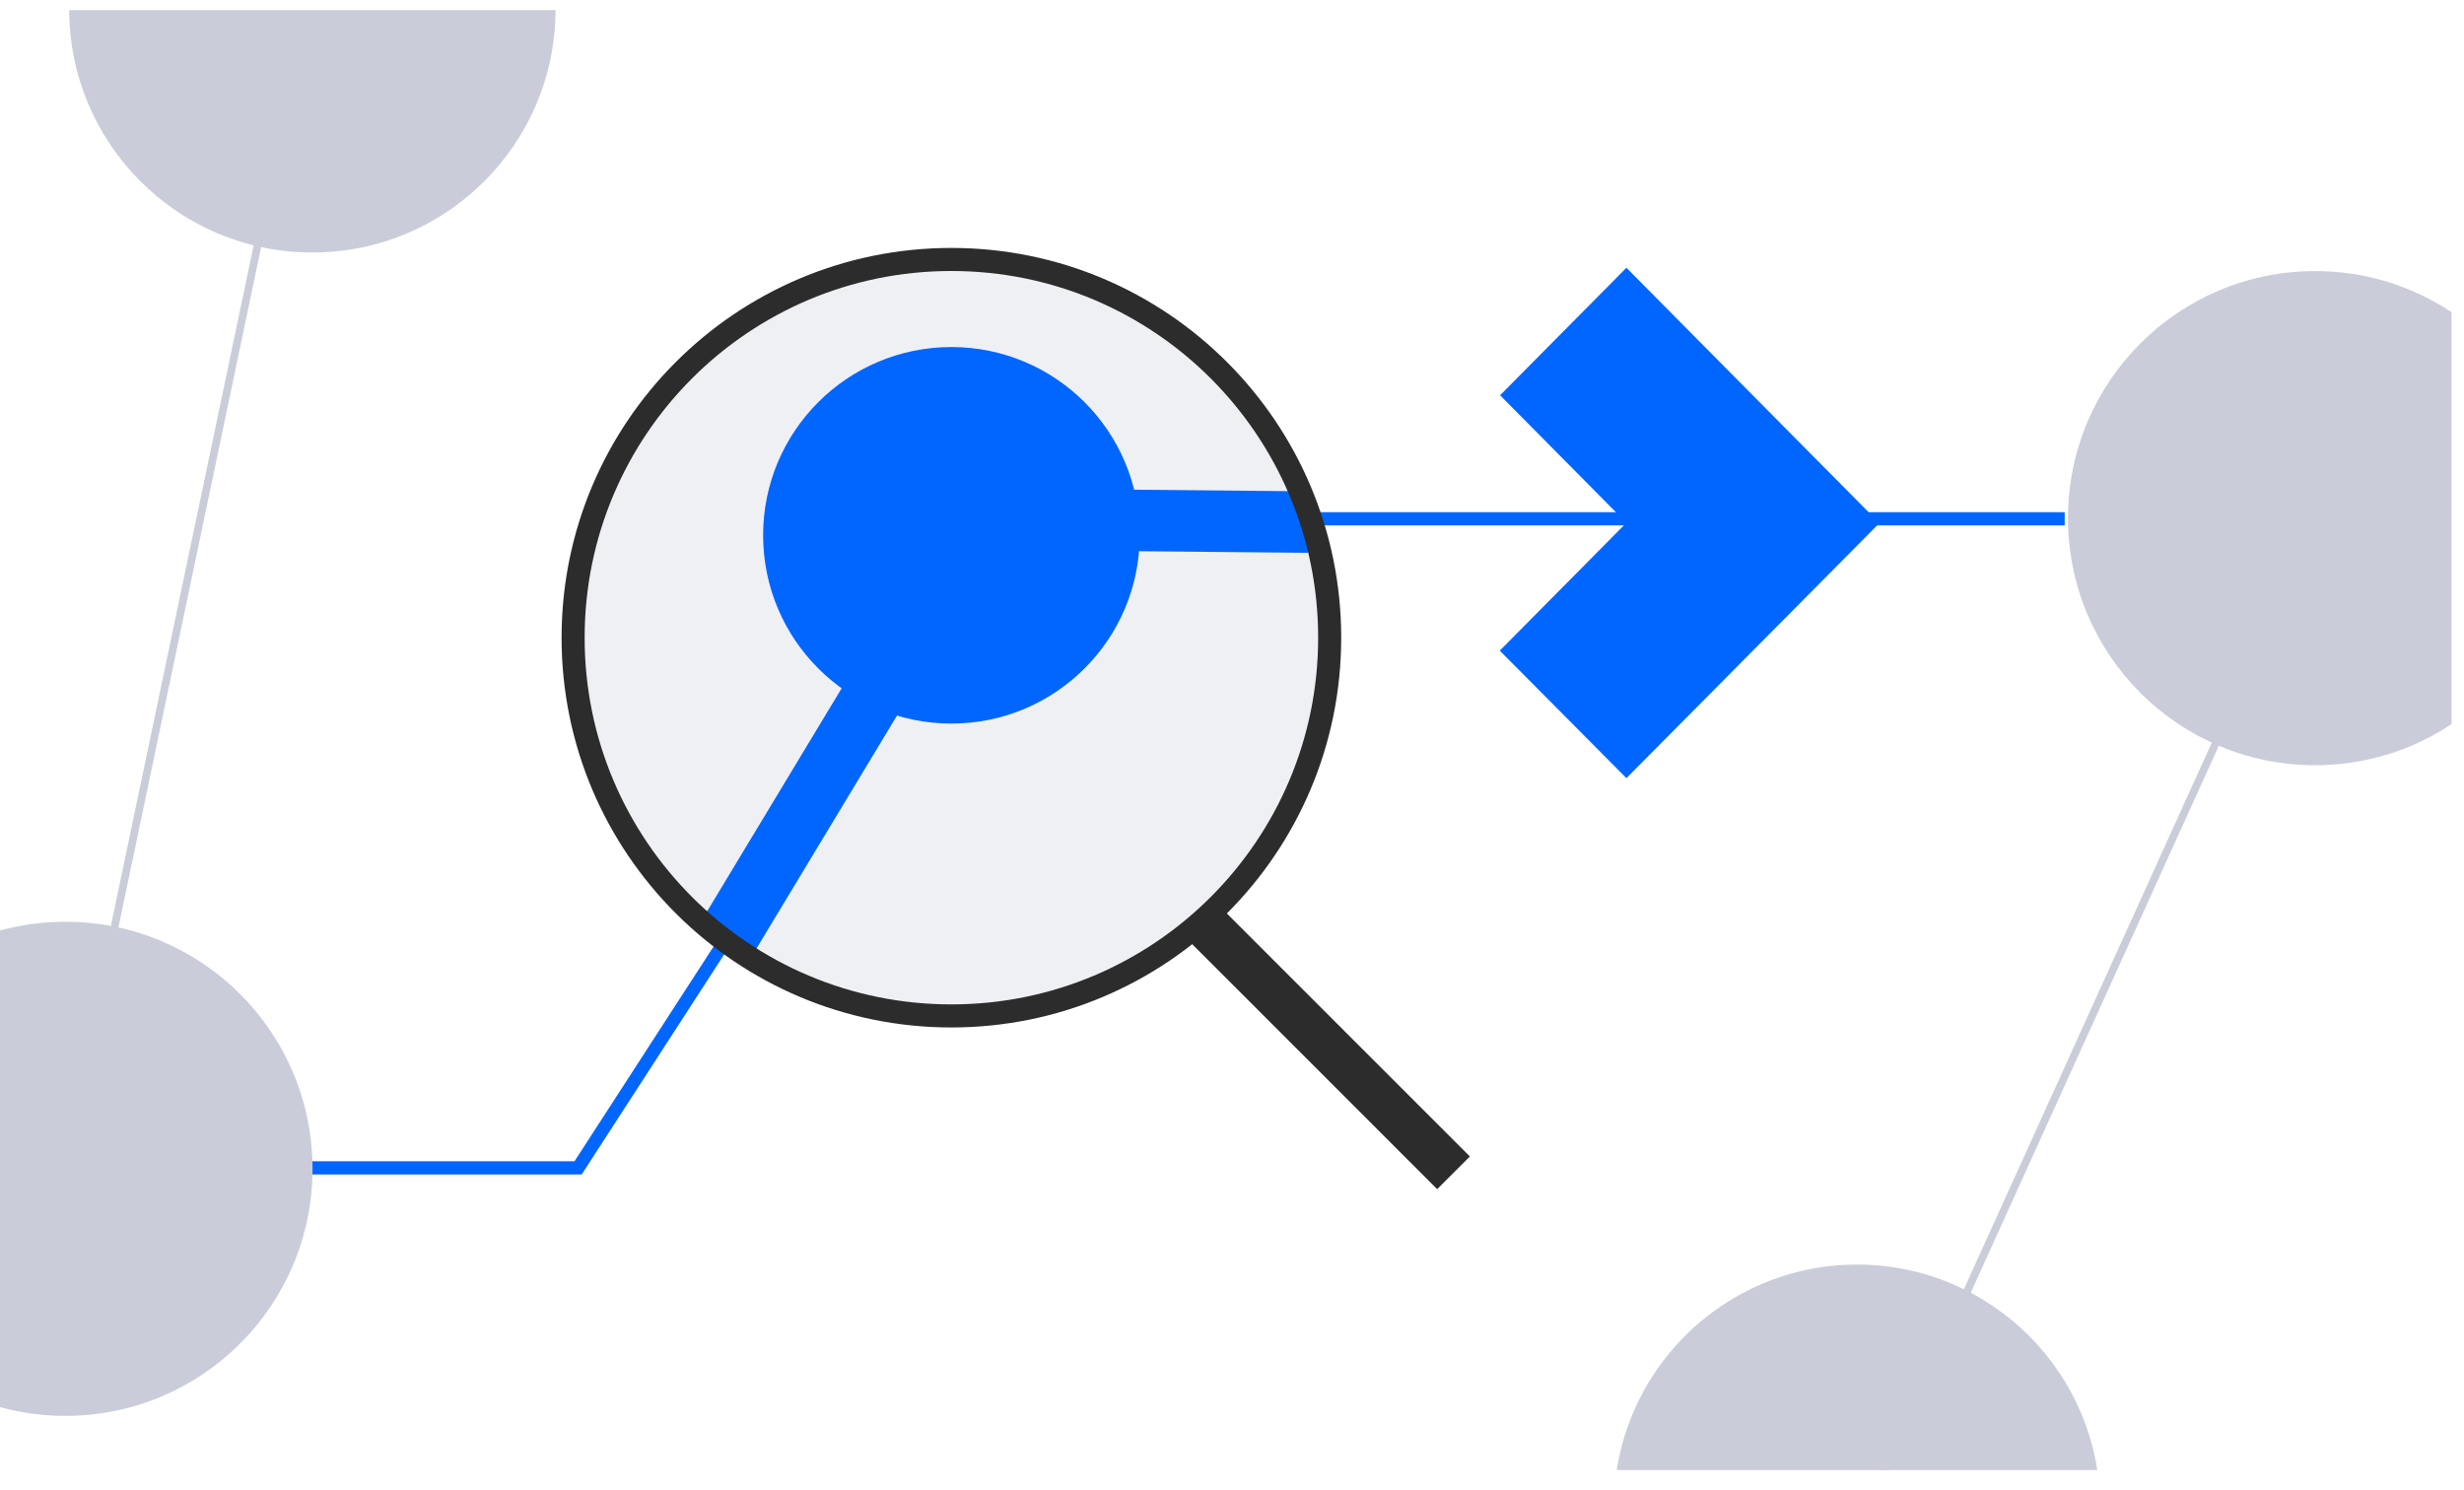
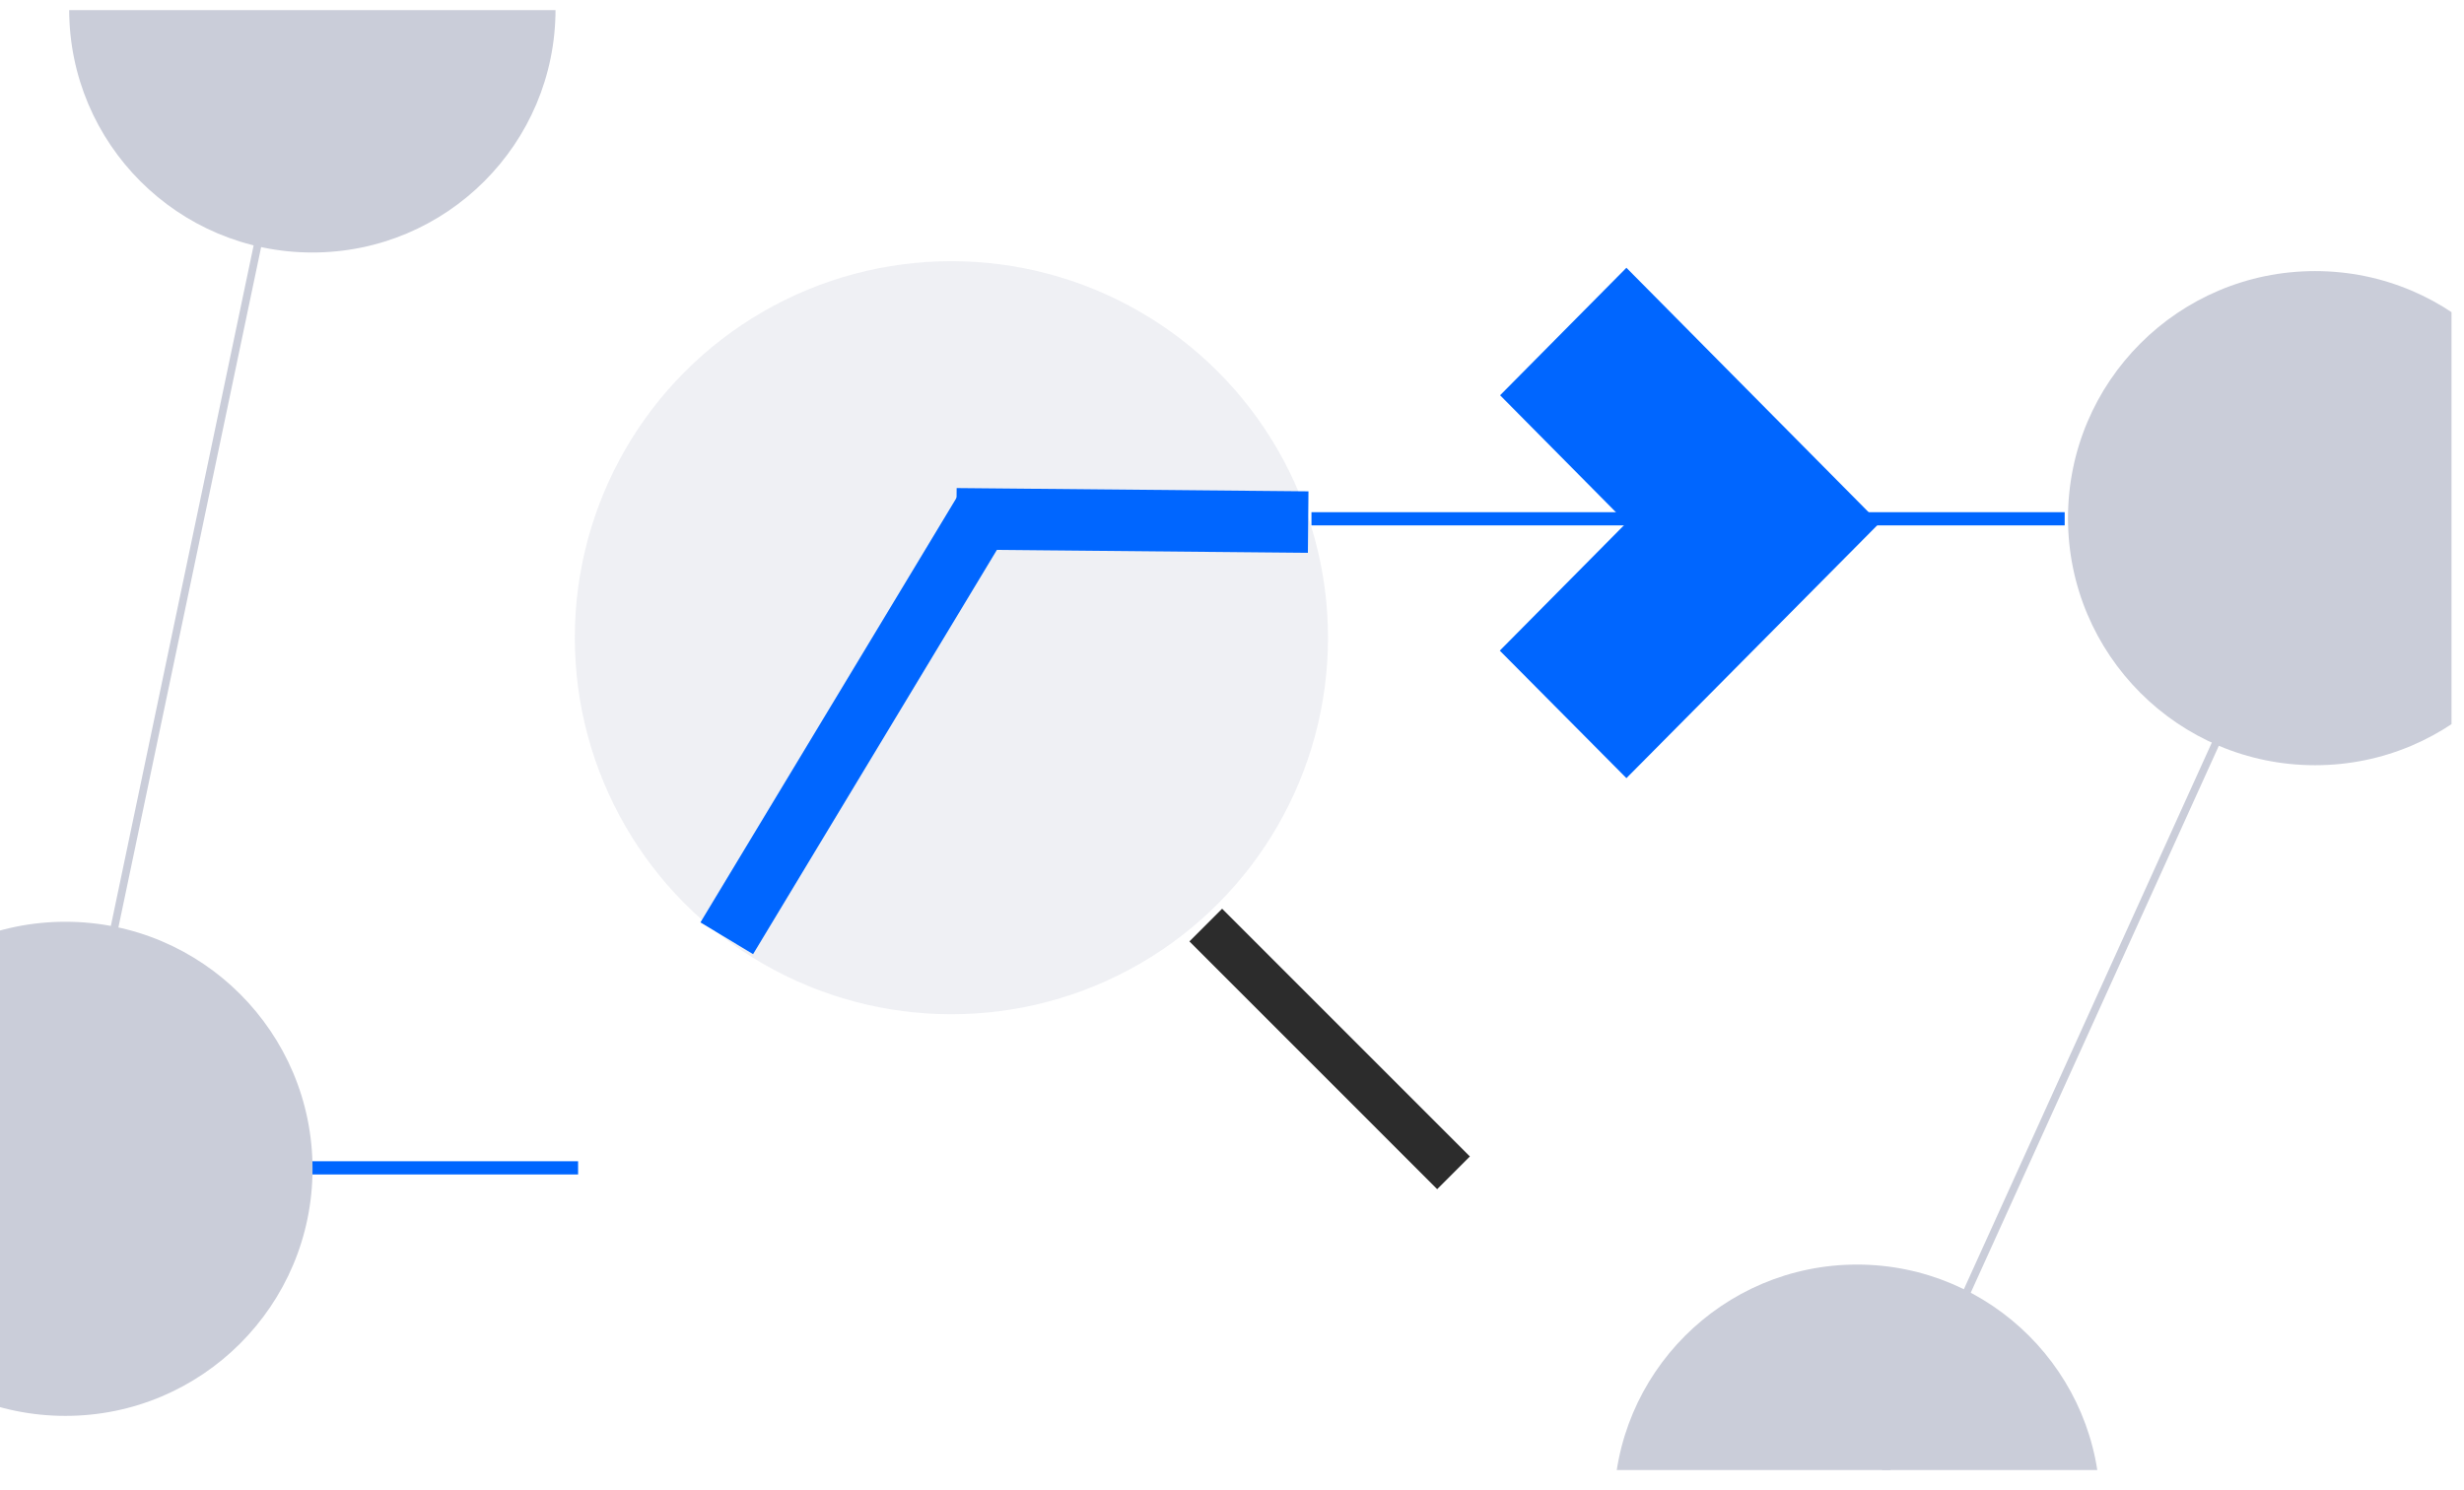
<svg xmlns="http://www.w3.org/2000/svg" width="81" height="49" viewBox="0 0 81 49" fill="none">
  <g clip-path="url(#clip0_4851_6939)">
    <path d="M9.599 2.672L2.021 38.798" stroke="#CACDD9" stroke-width="0.253" />
    <circle cx="31.276" cy="20.967" r="12.38" fill="#CACDD9" fill-opacity="0.3" />
    <ellipse cx="7.994" cy="7.994" rx="7.994" ry="7.994" transform="matrix(0 -1 -1 0 69.041 57.565)" fill="#CACDD9" />
    <path d="M76.294 16.819L60.884 50.798" stroke="#CACDD9" stroke-width="0.253" />
    <ellipse cx="7.994" cy="7.994" rx="7.994" ry="7.994" transform="matrix(0 -1 -1 0 18.262 8.302)" fill="#CACDD9" />
    <path d="M31.439 17.057L43.004 17.165" stroke="#0066FF" stroke-width="2.021" />
    <path d="M39.638 30.415L47.782 38.56" stroke="#2C2C2C" stroke-width="1.52" />
-     <circle cx="31.276" cy="17.6" r="6.19" fill="#0066FF" />
-     <path d="M5.81 38.397H19.004L23.891 30.849" stroke="#0066FF" stroke-width="0.434" />
+     <path d="M5.81 38.397H19.004" stroke="#0066FF" stroke-width="0.434" />
    <path d="M23.891 30.849L32.47 16.623" stroke="#0066FF" stroke-width="2.021" />
    <path d="M43.112 17.057H67.873" stroke="#0066FF" stroke-width="0.434" />
    <path d="M53.466 8.804L49.313 12.996L53.466 17.189L49.303 21.392L53.466 25.584L61.783 17.199L53.466 8.804Z" fill="#0066FF" />
-     <path d="M43.711 20.967C43.711 27.835 38.143 33.402 31.275 33.402C24.407 33.402 18.84 27.835 18.84 20.967C18.84 14.099 24.407 8.531 31.275 8.531C38.143 8.531 43.711 14.099 43.711 20.967Z" stroke="#2C2C2C" stroke-width="0.758" />
    <ellipse cx="76.105" cy="17.036" rx="8.123" ry="8.123" fill="#CACDD9" />
    <ellipse cx="2.151" cy="38.429" rx="8.123" ry="8.123" fill="#CACDD9" />
  </g>
  <defs>
    <clipPath id="clip0_4851_6939">
      <rect width="80.59" height="48" fill="white" transform="translate(0 0.333)" />
    </clipPath>
  </defs>
</svg>